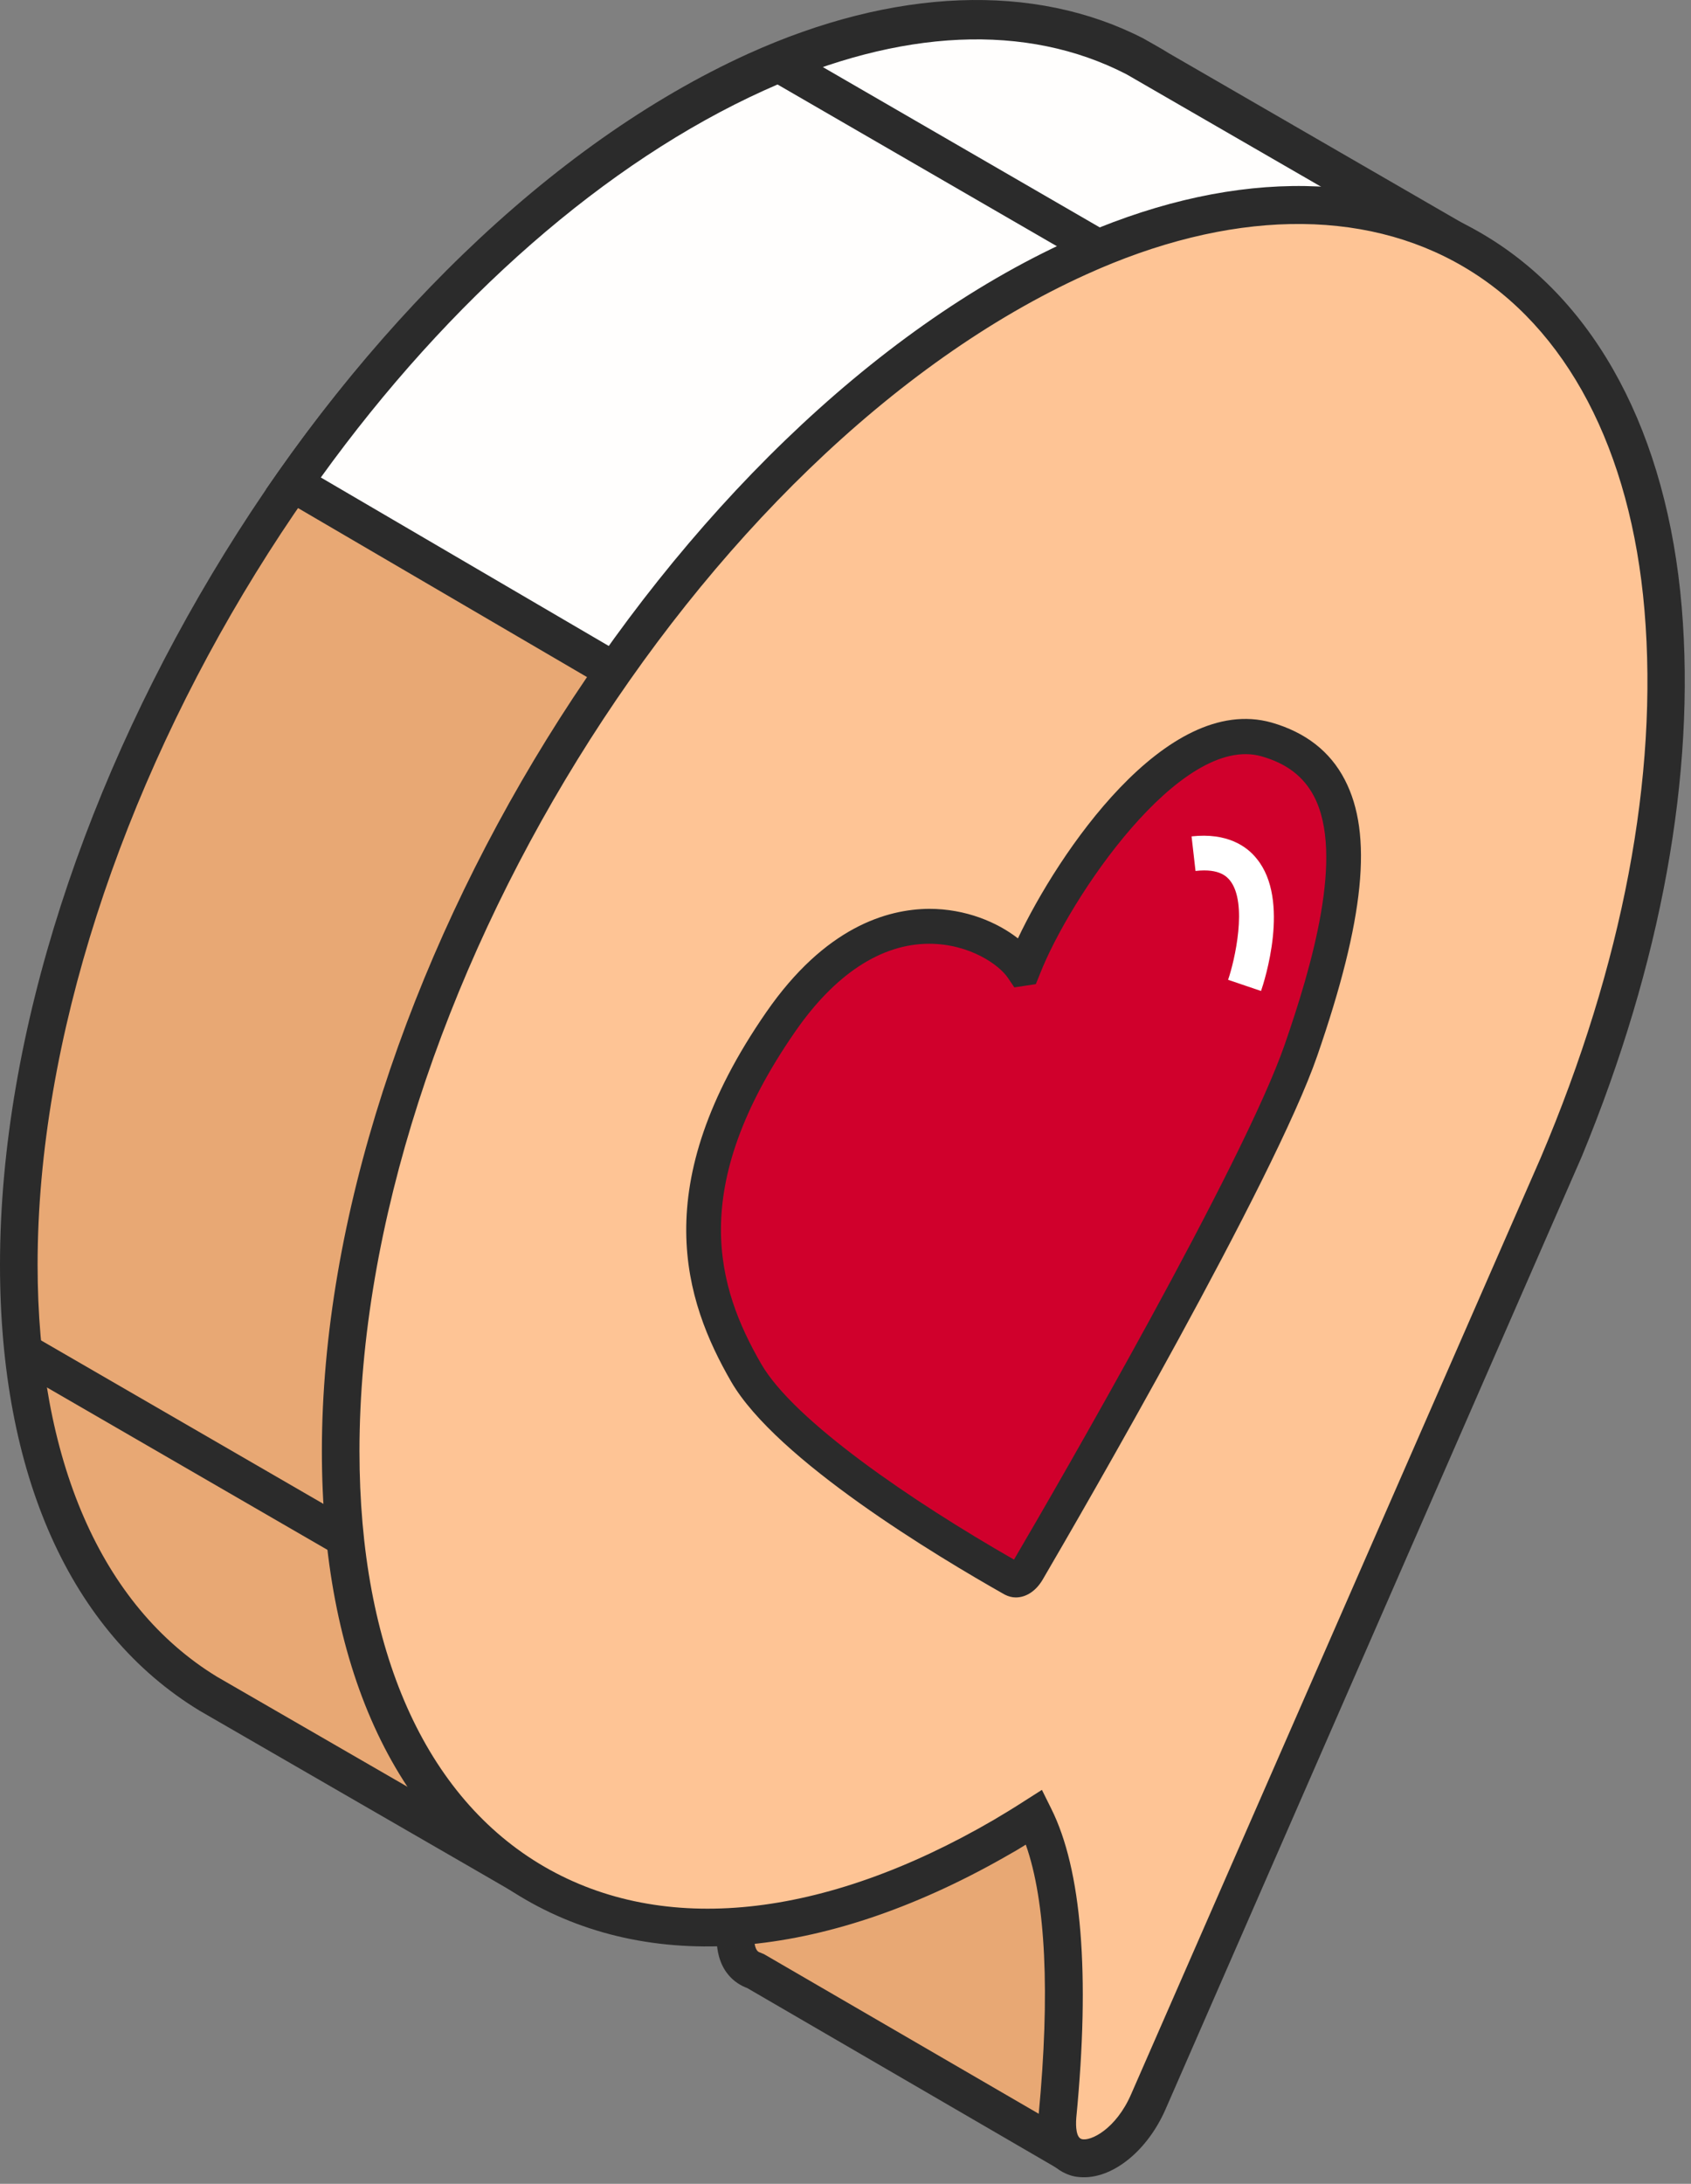
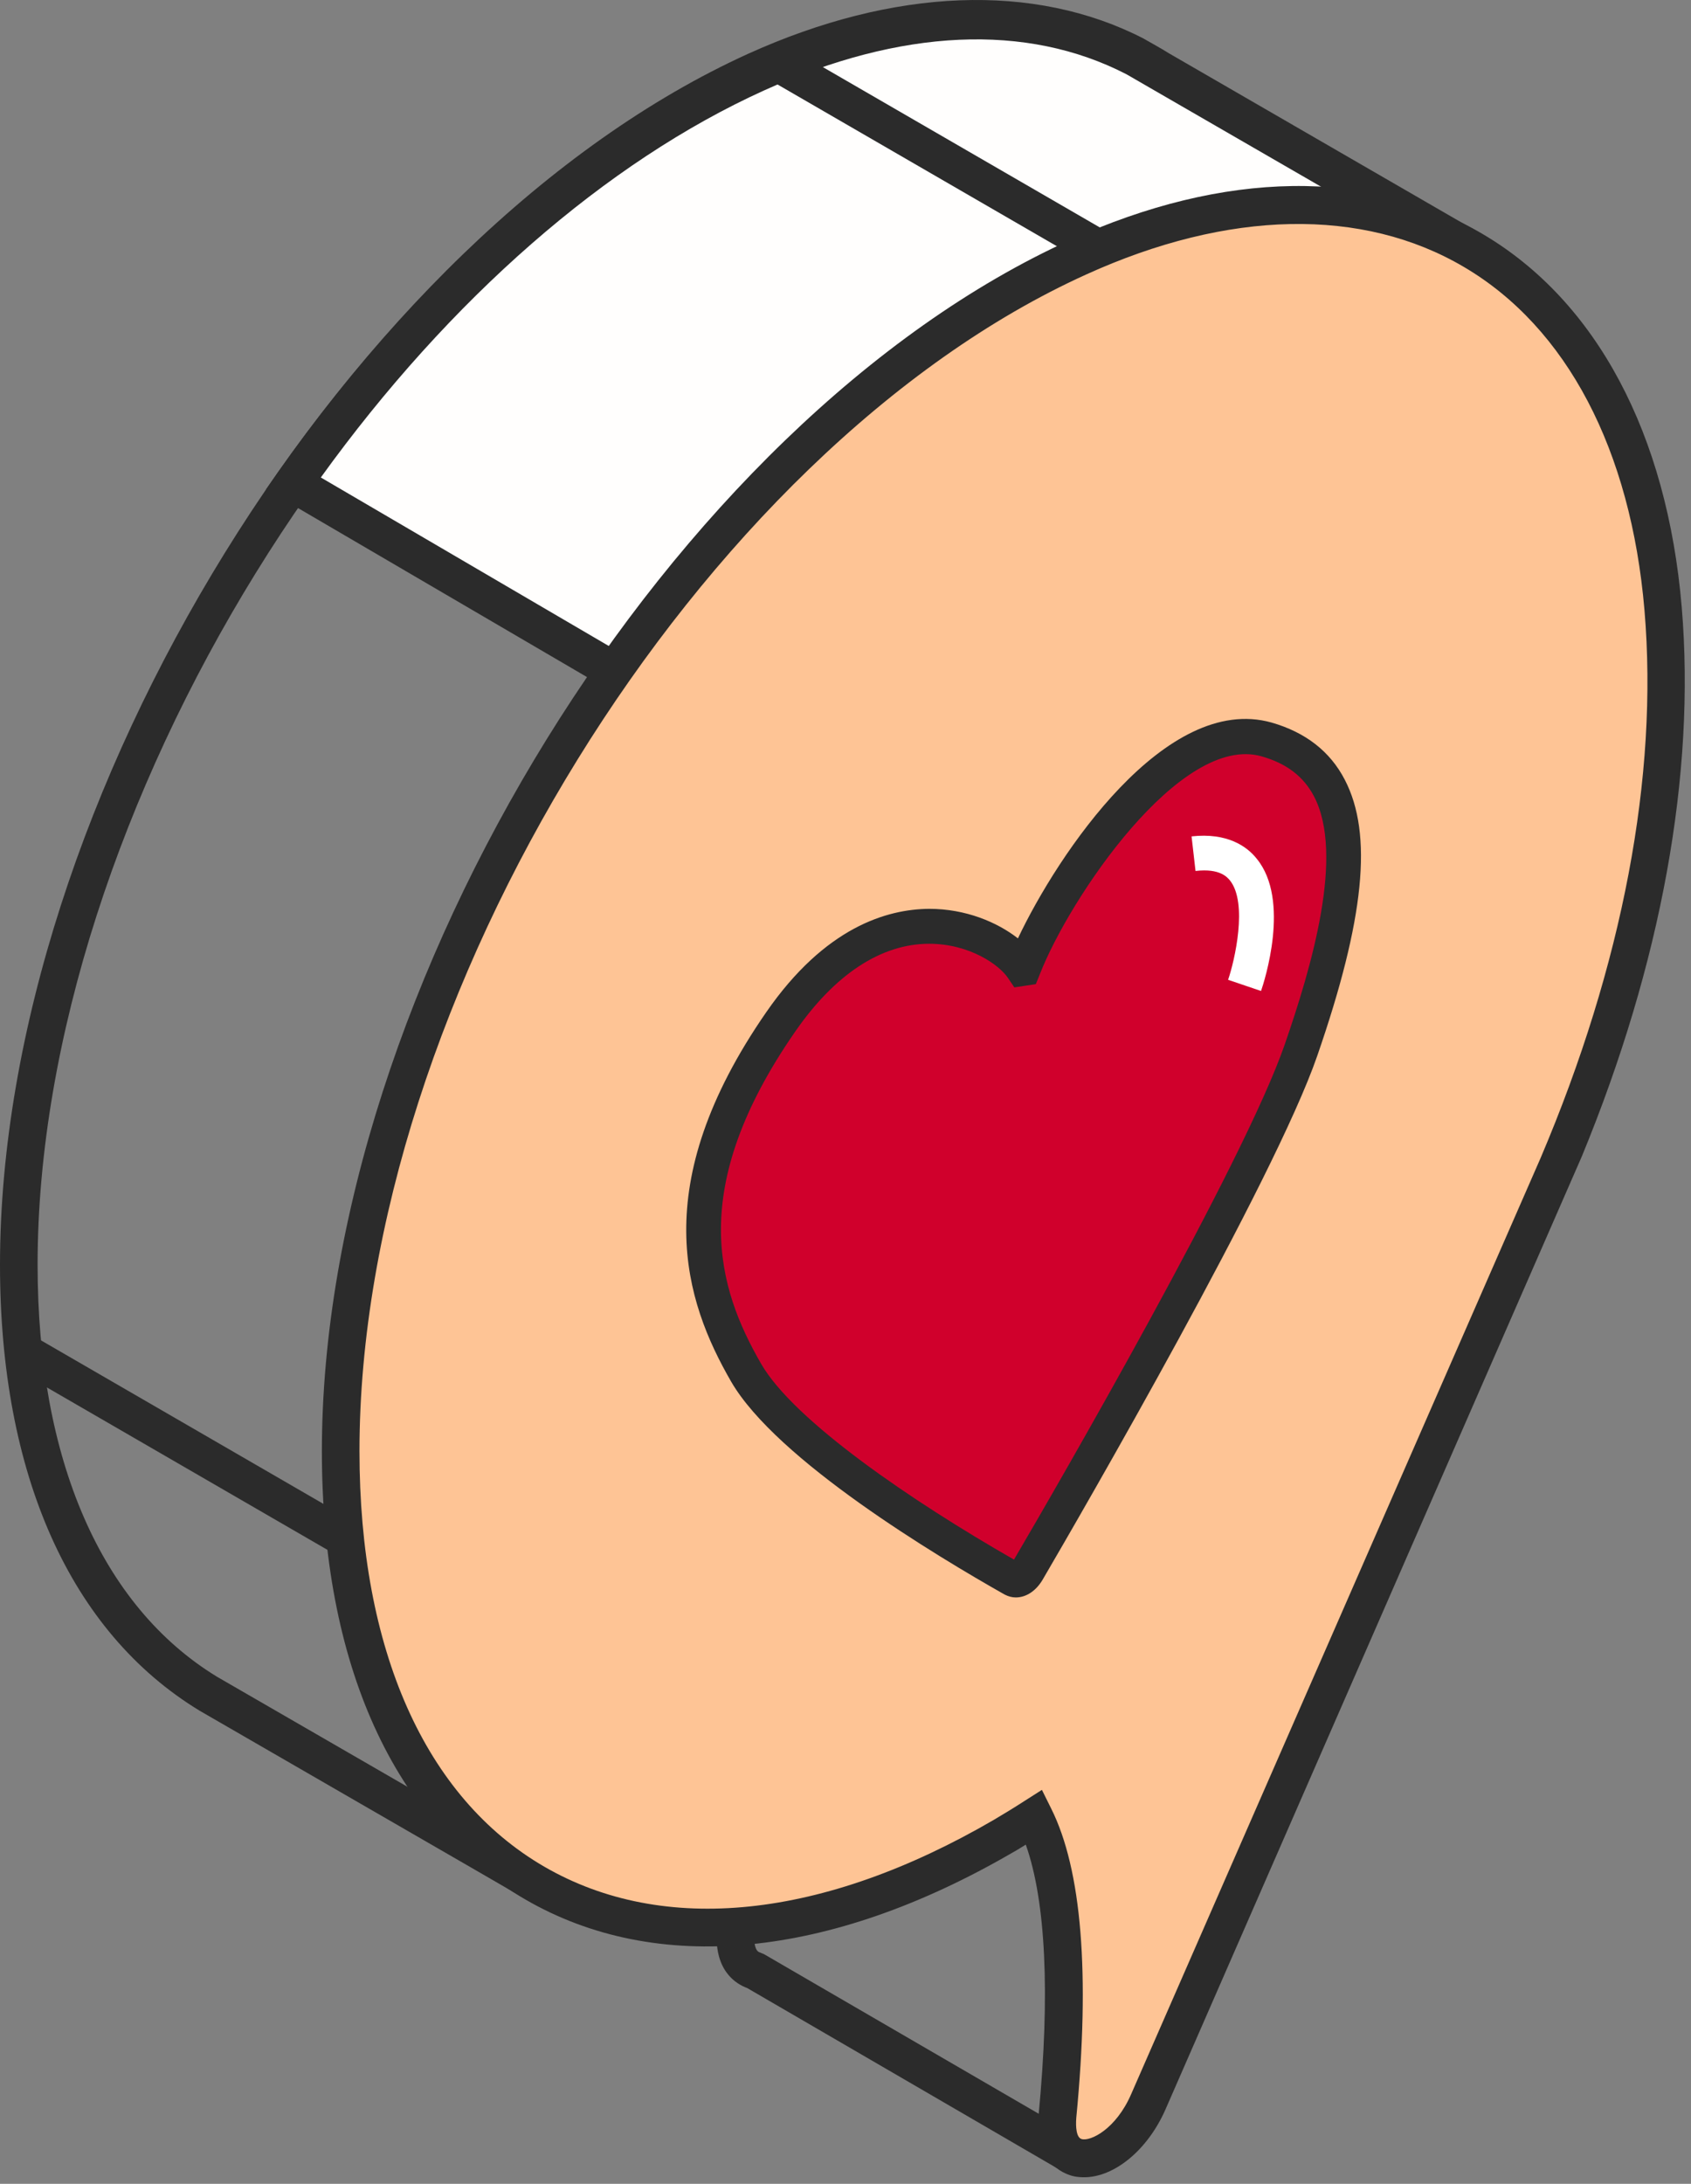
<svg xmlns="http://www.w3.org/2000/svg" width="86" height="111" viewBox="0 0 86 111" fill="none">
  <rect x="0" y="0" width="86" height="111" fill="#808080" stroke="none" />
-   <path d="M68.212 21.467C68.157 20.753 68.066 20.075 67.975 19.397L74.585 13.096C74.767 12.913 74.731 12.602 74.512 12.474L57.742 2.803C52.57 0.147 45.869 0.238 38.458 3.59C18.136 12.822 0.947 41.212 0.947 64.29C0.947 74.931 4.607 82.441 10.525 86.049C10.525 86.049 25.092 94.475 27.532 95.885C27.733 95.995 27.969 95.922 28.061 95.72L31.447 88.668L28.243 86.874C30.318 86.141 32.449 85.152 34.634 83.87C35.162 83.558 35.69 83.229 36.218 82.899C37.93 86.306 37.948 92.277 37.384 98.101C37.256 99.328 37.693 100.006 38.349 100.189L54.136 109.366C54.336 109.494 54.61 109.384 54.701 109.164L56.34 104.75L55.593 85.829H47.053L62.822 49.783C66.883 40.314 68.959 30.368 68.212 21.467Z" fill="#E8A874" />
  <path d="M54.373 110.355C54.136 110.355 53.899 110.3 53.699 110.172L38.003 101.05C37.456 100.849 36.255 100.171 36.473 97.973C37.056 91.856 36.837 87.148 35.818 84.273C35.599 84.401 35.381 84.547 35.144 84.676C33.614 85.573 32.066 86.342 30.519 87.002L32.722 88.247L28.953 96.123C28.789 96.471 28.497 96.728 28.133 96.837C27.787 96.947 27.405 96.911 27.077 96.728C25.985 96.087 10.288 87.038 10.143 86.947C3.551 82.936 0 74.913 0 64.29C0 40.699 17.791 11.924 38.057 2.73C45.468 -0.622 52.607 -0.897 58.16 1.96C58.179 1.979 59.053 2.455 59.453 2.711L74.949 11.668C75.314 11.888 75.568 12.254 75.623 12.675C75.678 13.096 75.514 13.518 75.222 13.811L68.977 19.764C69.049 20.295 69.104 20.844 69.159 21.394C69.887 30.112 68.012 40.058 63.732 50.15L48.546 84.859H56.54L57.341 104.897L55.629 109.494C55.484 109.878 55.192 110.153 54.828 110.3C54.682 110.336 54.519 110.355 54.373 110.355ZM36.619 81.507L37.092 82.459C38.64 85.555 39.077 90.848 38.367 98.174C38.331 98.614 38.367 99.164 38.64 99.237L38.859 99.328L54.063 108.157L55.411 104.548L54.701 86.745H45.614L61.984 49.344C66.136 39.563 67.957 29.929 67.265 21.522C67.21 20.826 67.119 20.166 67.028 19.507L66.956 19.012L73.365 12.895L57.268 3.664C52.188 1.044 45.796 1.337 38.84 4.488C19.174 13.408 1.912 41.358 1.912 64.29C1.912 74.199 5.153 81.635 11.035 85.225C11.381 85.427 24 92.716 27.496 94.731L30.227 89.035L25.966 86.654L27.951 85.939C30.009 85.207 32.103 84.218 34.179 83.009C34.707 82.697 35.217 82.386 35.727 82.056L36.619 81.507Z" fill="#2B2B2B" />
  <path d="M61.911 52.036L62.858 49.875C66.883 40.424 68.958 30.478 68.212 21.577C68.157 20.862 68.066 20.185 67.975 19.507L74.585 13.206C74.767 13.023 74.731 12.712 74.512 12.584L57.742 2.913C52.57 0.257 45.869 0.348 38.458 3.7C29.645 7.711 21.414 15.331 14.913 24.544L61.911 52.036Z" fill="#FFFEFD" />
  <path d="M62.349 53.41L13.53 24.873L14.13 24.012C20.995 14.25 29.499 6.722 38.057 2.839C45.468 -0.513 52.606 -0.788 58.16 2.07C58.179 2.088 59.053 2.564 59.453 2.821L74.949 11.777C75.314 11.997 75.568 12.363 75.623 12.784C75.678 13.206 75.514 13.627 75.222 13.92L68.977 19.873C69.049 20.404 69.104 20.953 69.159 21.503C69.869 29.983 68.121 39.617 64.078 49.417L62.349 53.41ZM16.316 24.269L61.474 50.68L61.984 49.508C66.154 39.709 67.975 30.093 67.265 21.686C67.21 20.99 67.119 20.331 67.028 19.671L66.956 19.177L73.365 13.059L57.286 3.773C52.206 1.154 45.815 1.447 38.859 4.597C30.846 8.224 22.871 15.184 16.316 24.269Z" fill="#2B2B2B" />
  <path d="M79.228 59.235C83.253 49.783 85.329 39.838 84.582 30.936C83.107 13.499 70.543 5.935 54.828 13.06C34.507 22.273 17.317 50.663 17.317 73.741C17.317 95.354 32.413 104.127 51.022 93.321C51.55 93.009 52.078 92.68 52.607 92.35C54.318 95.757 54.336 101.728 53.772 107.552C53.462 110.776 56.904 110.226 58.379 106.838L79.228 59.235Z" fill="#FEC495" />
  <path d="M55.138 110.666C54.919 110.666 54.719 110.648 54.519 110.593C54.063 110.465 52.588 109.897 52.825 107.461C53.408 101.343 53.189 96.636 52.169 93.76C51.951 93.889 51.733 94.035 51.496 94.163C42.191 99.567 33.378 100.409 26.713 96.544C20.03 92.662 16.37 84.584 16.37 73.759C16.37 50.168 34.161 21.394 54.428 12.199C62.258 8.646 69.723 8.536 75.423 11.906C81.195 15.313 84.782 22.053 85.529 30.863C86.239 39.343 84.491 48.978 80.448 58.777L59.271 107.223C58.361 109.292 56.667 110.666 55.138 110.666ZM52.989 90.976L53.462 91.929C55.01 95.024 55.447 100.318 54.737 107.644C54.701 108.102 54.737 108.651 55.01 108.725C55.465 108.853 56.758 108.212 57.523 106.453L78.355 58.85C82.524 49.051 84.345 39.435 83.635 31.028C82.943 22.859 79.684 16.65 74.458 13.573C69.304 10.532 62.476 10.661 55.229 13.957C35.544 22.877 18.282 50.828 18.282 73.759C18.282 83.851 21.614 91.361 27.678 94.878C33.742 98.394 41.863 97.552 50.549 92.497C51.077 92.185 51.587 91.874 52.097 91.544L52.989 90.976Z" fill="#2B2B2B" />
  <path d="M1.852 67.994L0.899 69.661L17.267 79.132L18.22 77.465L1.852 67.994Z" fill="#2B2B2B" />
-   <path d="M39.696 3.279L56.066 12.748L39.696 3.279Z" fill="#39A1FF" />
  <path d="M40.174 2.441L39.221 4.108L55.588 13.579L56.542 11.912L40.174 2.441Z" fill="#2B2B2B" />
  <path d="M39.696 51.945C44.886 44.435 50.749 47.366 52.042 49.216C52.042 49.216 52.06 49.216 52.078 49.197C53.371 45.846 59.235 36.101 64.424 37.585C69.869 39.123 68.831 45.699 66.172 53.373C64.024 59.601 54.355 76.287 52.297 79.803C52.078 80.17 51.751 80.371 51.532 80.261C49.056 78.869 40.224 73.704 37.948 69.766C35.289 65.169 34.252 59.821 39.696 51.945Z" fill="#D0002C" />
  <path d="M51.66 81.195C51.459 81.195 51.277 81.141 51.095 81.049C47.69 79.126 39.496 74.217 37.183 70.224C34.816 66.121 32.868 60.26 38.968 51.45C41.972 47.109 45.123 46.212 47.253 46.194C49.11 46.194 50.713 46.871 51.769 47.696C53.808 43.391 59.289 35.222 64.661 36.724C66.391 37.219 67.647 38.189 68.394 39.636C69.832 42.402 69.395 46.725 66.992 53.666C64.807 59.986 54.992 76.928 53.044 80.261C52.698 80.866 52.188 81.195 51.66 81.195ZM47.253 47.97C44.813 47.97 42.446 49.527 40.425 52.458C34.925 60.407 36.473 65.444 38.713 69.327C40.388 72.221 46.379 76.305 51.569 79.272C53.808 75.463 63.241 59.143 65.335 53.099C66.719 49.106 68.376 43.446 66.828 40.479C66.3 39.472 65.444 38.812 64.169 38.446C60.036 37.255 54.373 45.681 52.88 49.527L52.679 50.022L51.587 50.187L51.277 49.729C50.84 49.051 49.311 47.97 47.253 47.97Z" fill="#2B2B2B" />
  <path d="M64.133 50.37L62.458 49.802C62.786 48.849 63.477 45.901 62.549 44.747C62.421 44.6 62.057 44.124 60.801 44.27L60.6 42.512C62.421 42.311 63.423 43.025 63.914 43.648C65.644 45.754 64.297 49.894 64.133 50.37Z" fill="white" />
</svg>